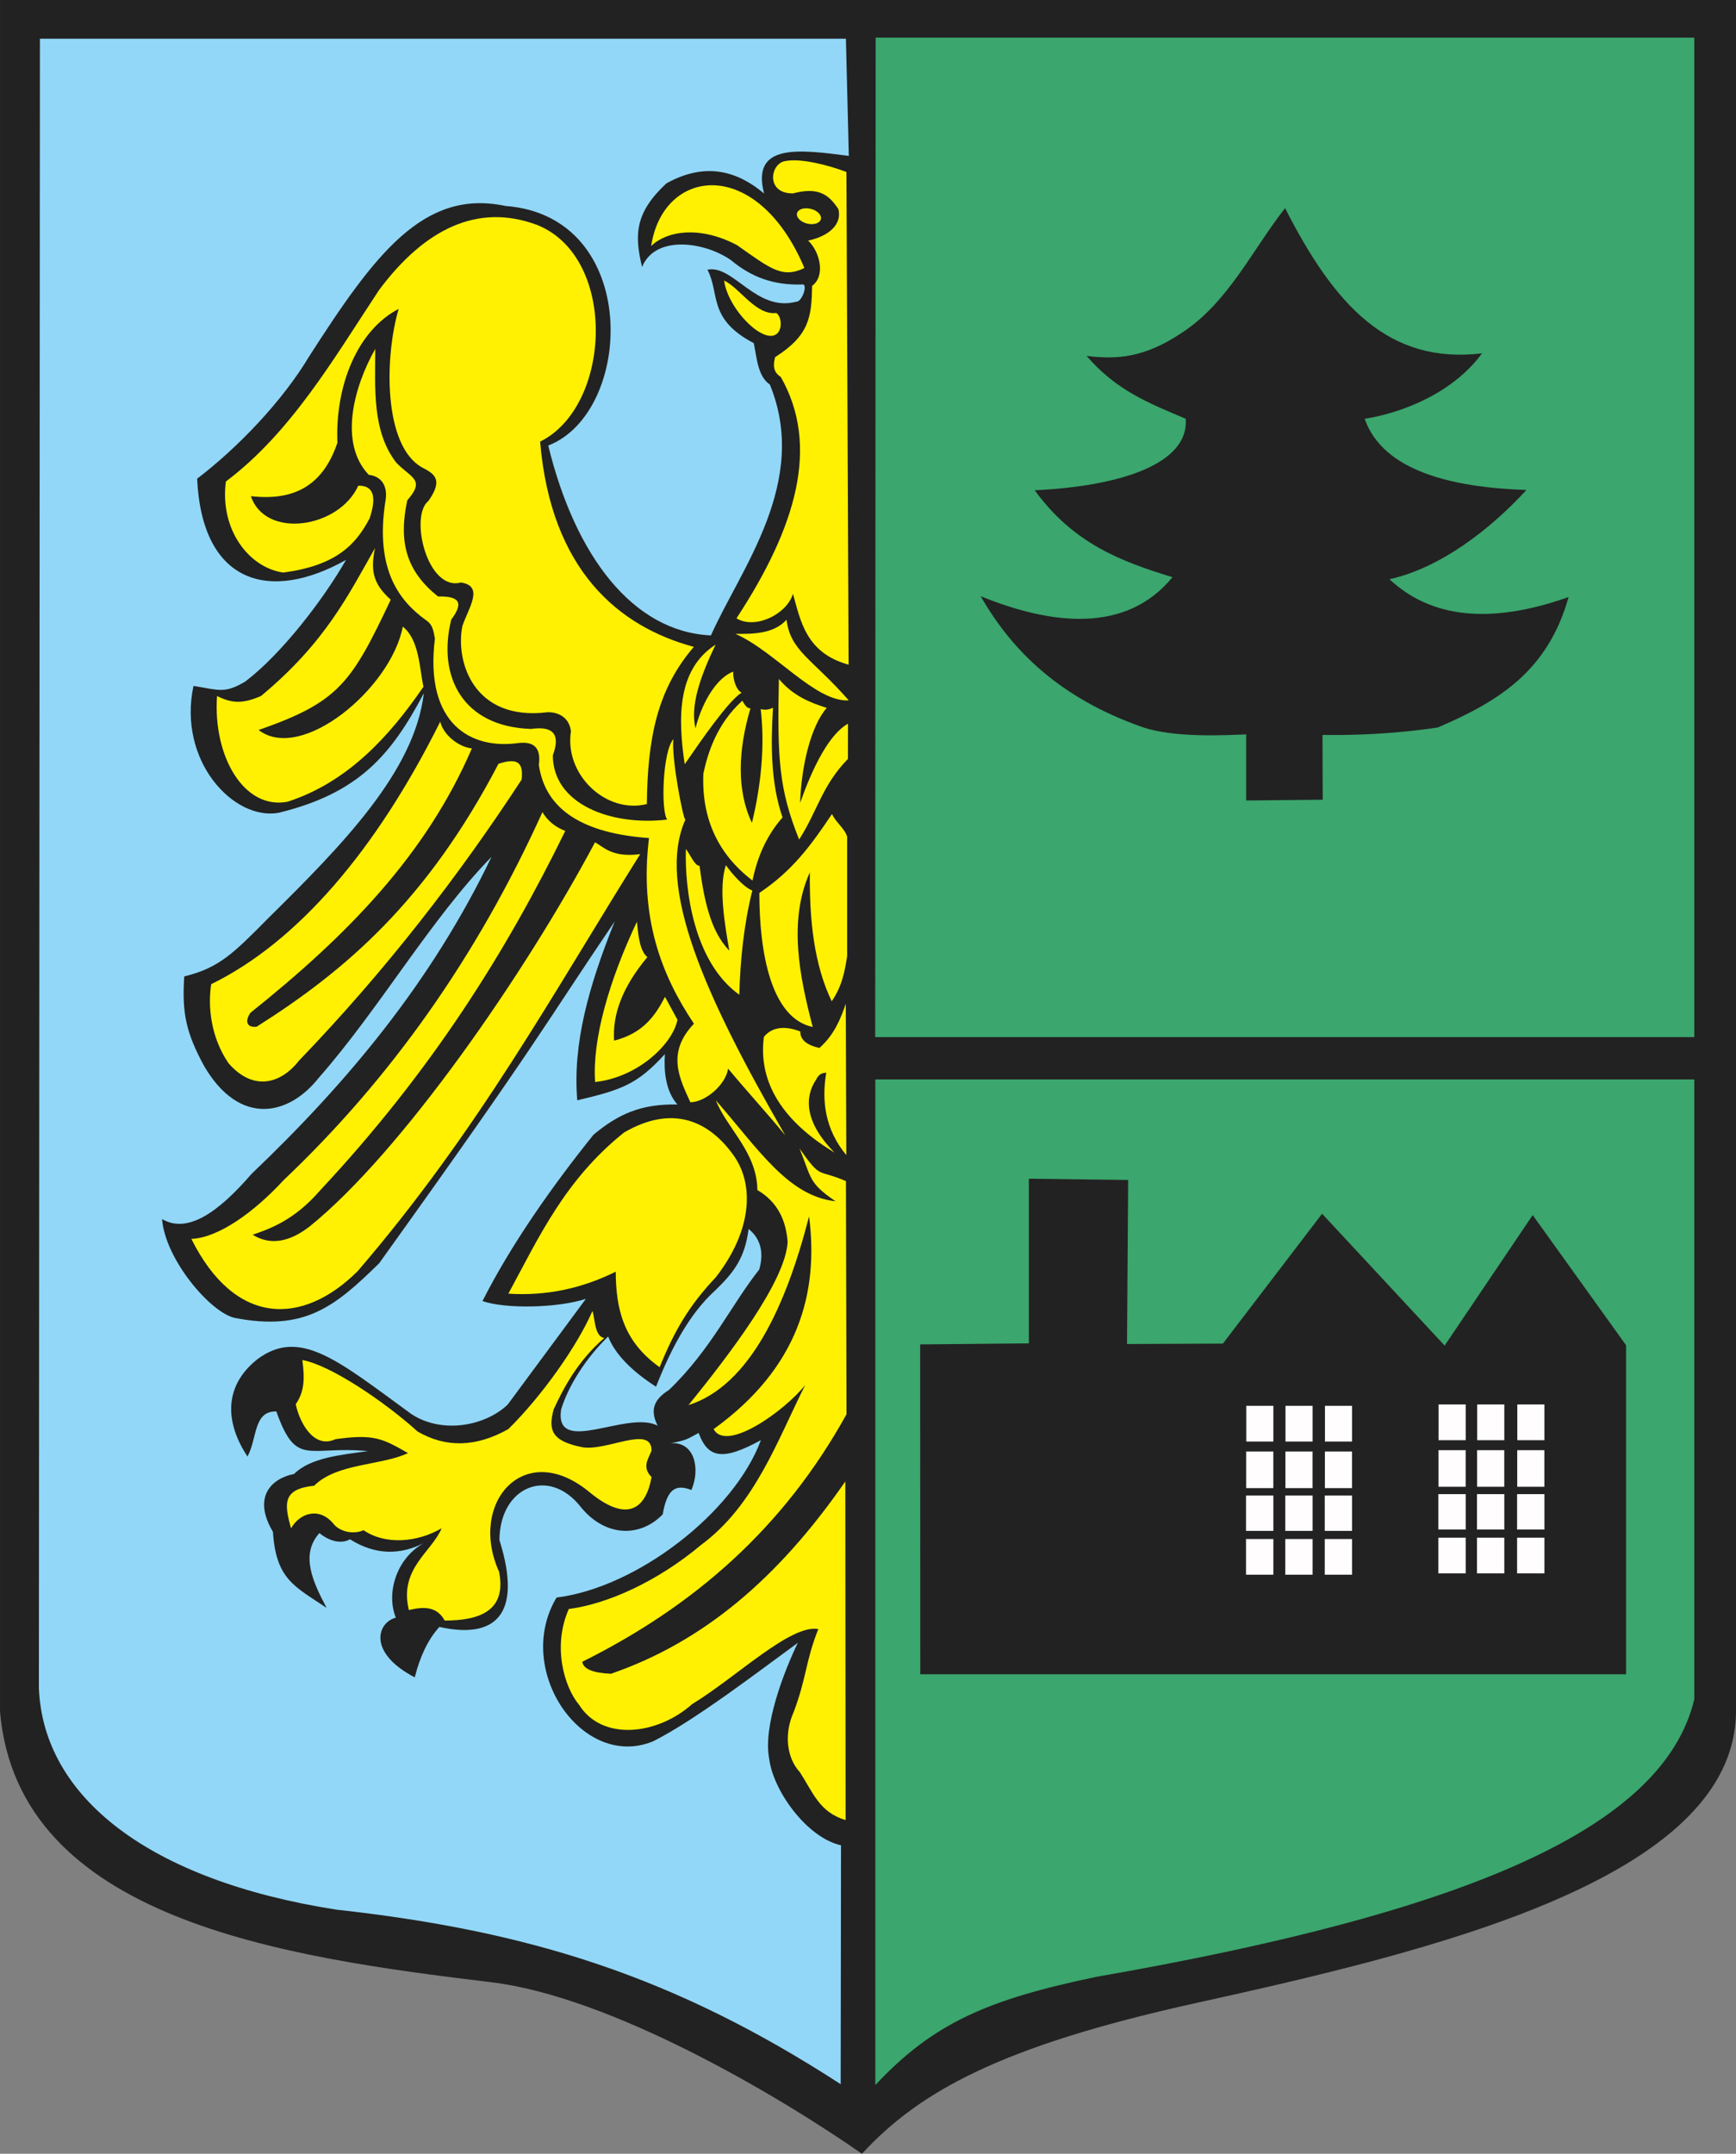
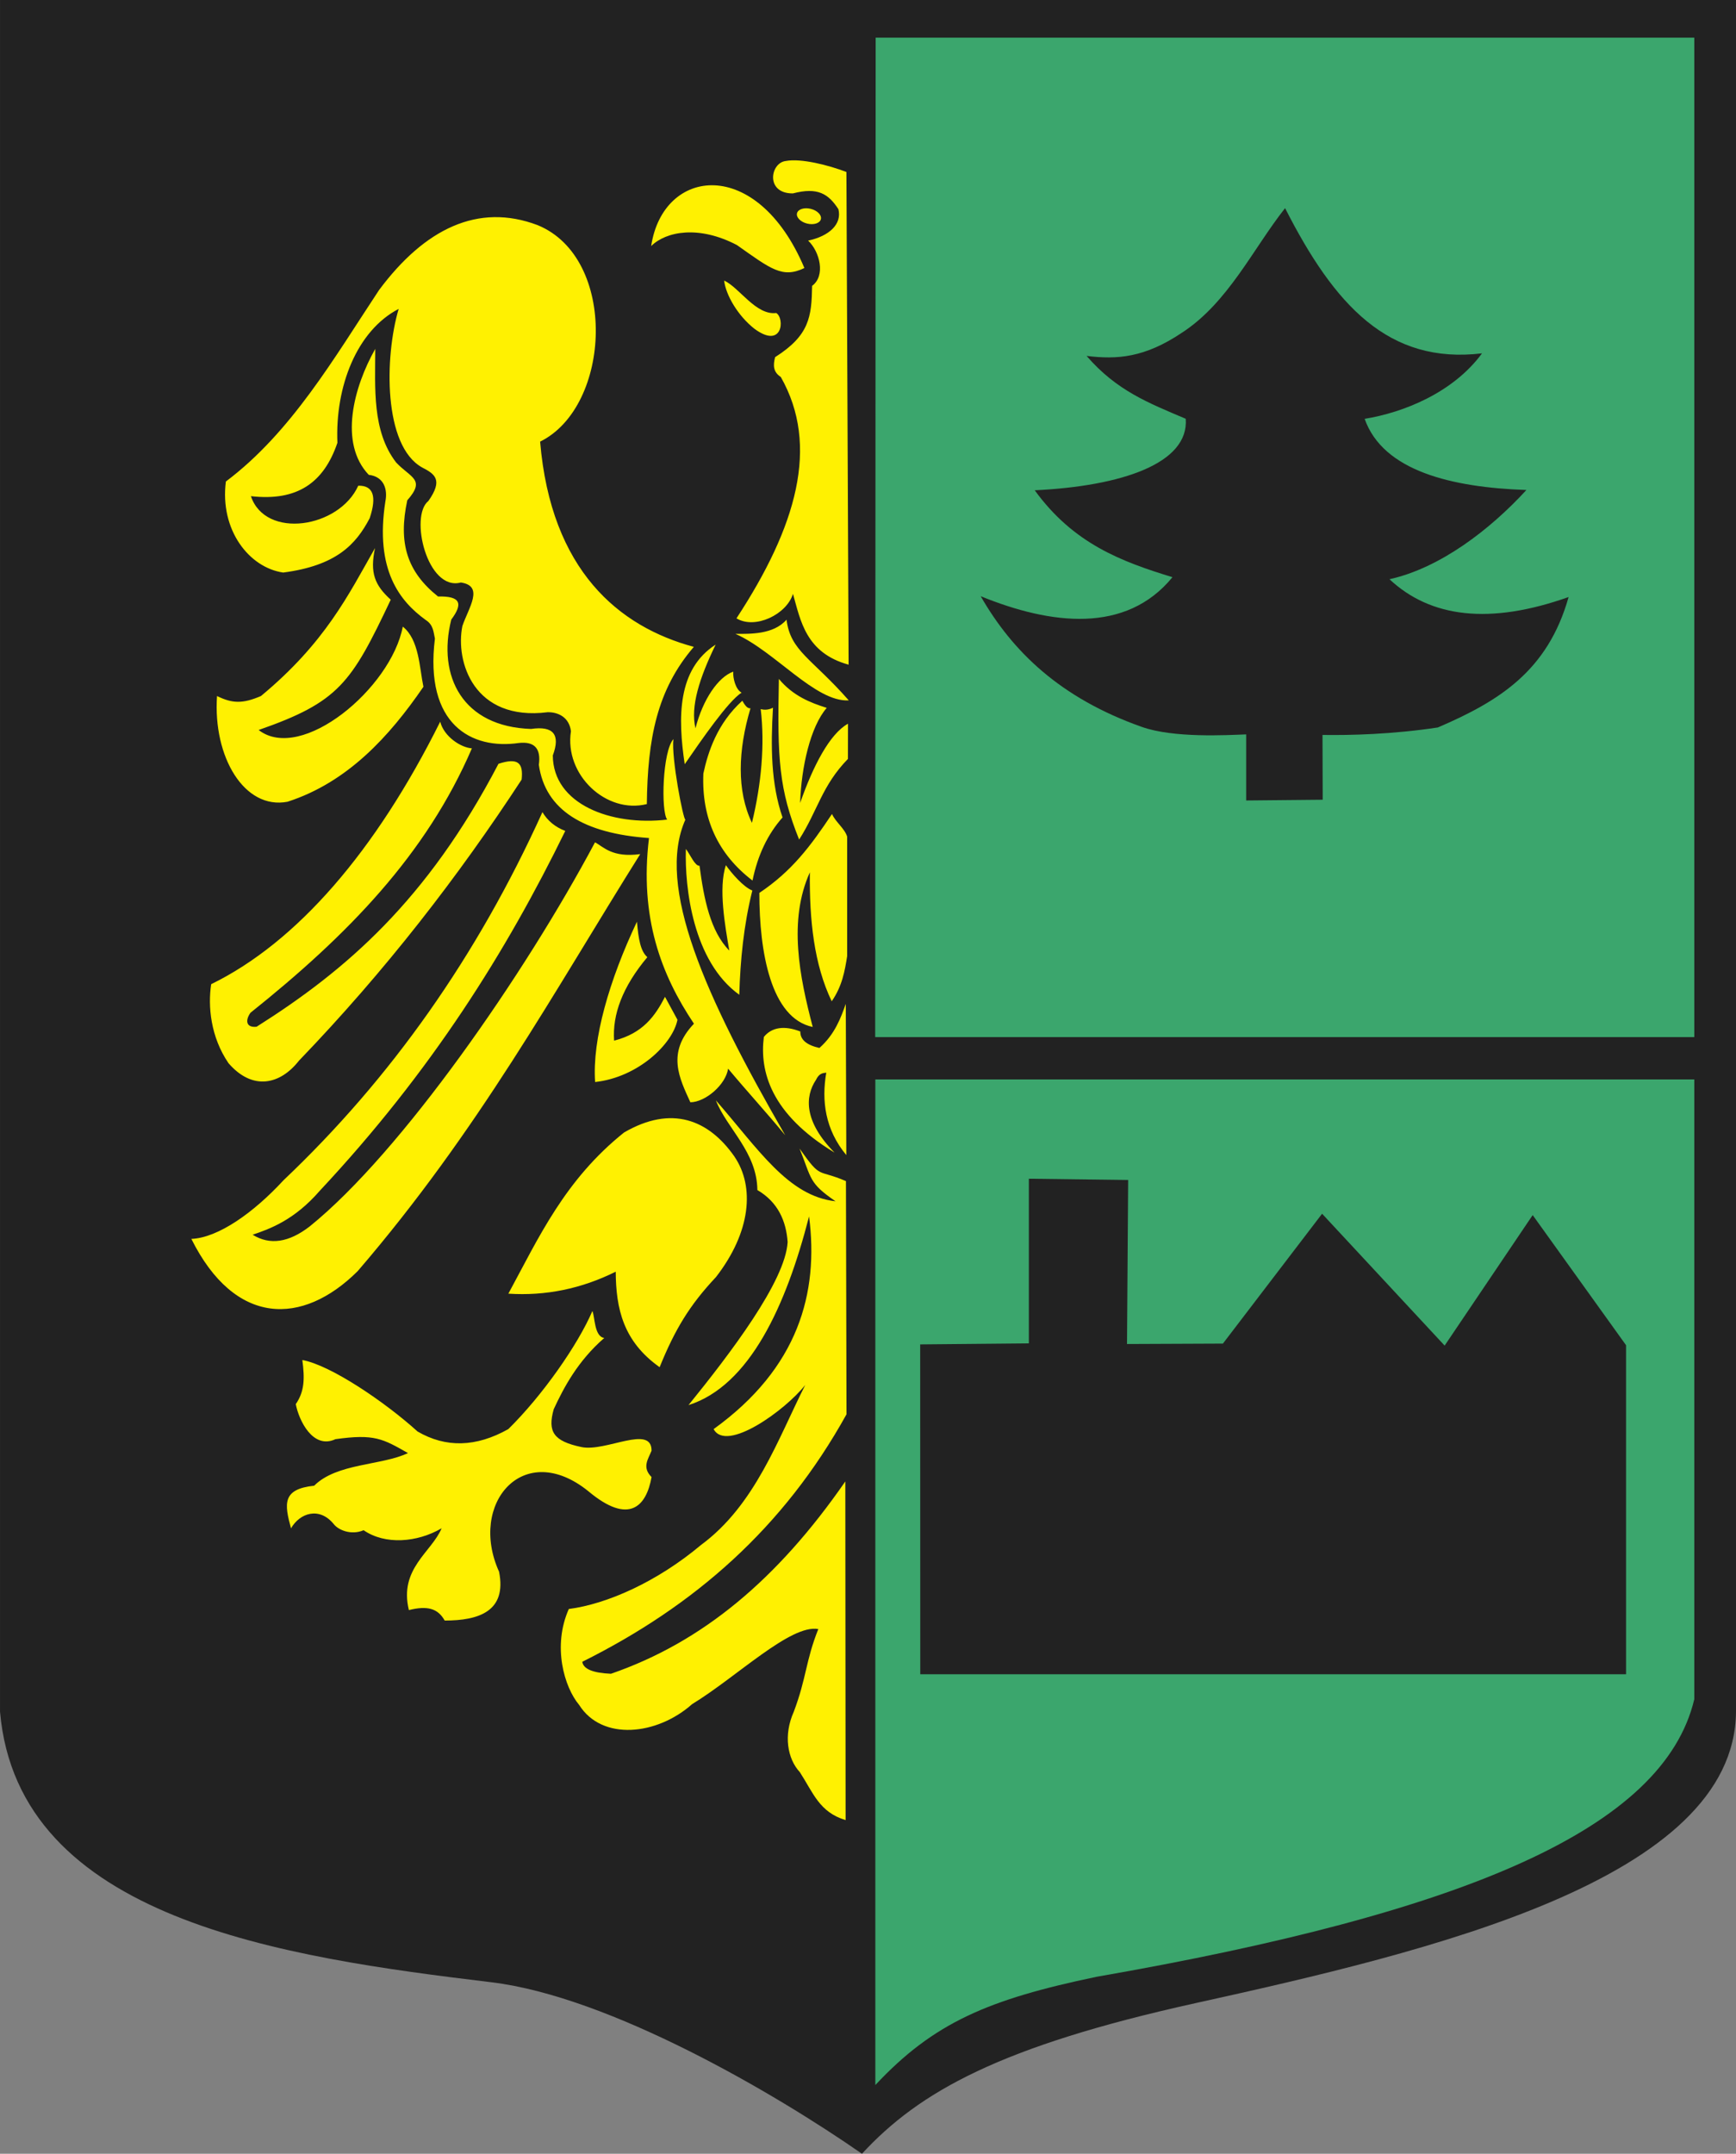
<svg width="546.18" height="677.406">
  <rect width="100%" height="100%" fill="#808080" stroke="none" />
  <defs>
    <marker id="ArrowEnd" viewBox="0 0 10 10" refX="0" refY="5" markerUnits="strokeWidth" markerWidth="4" markerHeight="3" orient="auto">
      <path d="M 0 0 L 10 5 L 0 10 z" />
    </marker>
    <marker id="ArrowStart" viewBox="0 0 10 10" refX="10" refY="5" markerUnits="strokeWidth" markerWidth="4" markerHeight="3" orient="auto">
      <path d="M 10 0 L 0 5 L 10 10 z" />
    </marker>
  </defs>
  <g>
    <path style="stroke:none; fill-rule:evenodd; fill:#222222" d="M 0 0L 546.18 0L 546.18 538.336C 545.801 591.215 449.683 613.793 376.168 630.024C 314.867 643.555 289.262 657.82 271.191 677.406C 243.797 658.352 191.844 627.969 154.637 623.473C 89.25 615.57 5.676 603.844 0.004 538.34L 0.004 0.004" />
-     <path style="stroke:none; fill-rule:evenodd; fill:#92d7f7" d="M 266.137 12.18L 12.559 12.18L 12.234 530.895C 13.555 565.211 46.836 591.395 105.769 600.621C 166.137 607.277 211.875 621.395 264.492 655.524L 264.597 580.391C 253.93 578.016 243.293 563.344 242.015 553.234C 239.953 542.891 246.762 525.535 251.004 516.703C 239.543 525.047 218.73 541.051 205.504 547.672C 183.246 556.891 161.484 525.238 175.101 502.465C 200.363 499.336 230.926 475.797 239.402 452.949C 227.199 459.649 222.703 458.516 219.801 450.695C 216.453 452.434 216.445 452.922 210.992 453.93C 218.726 453.356 220.34 462.215 217.523 468.645C 212.492 466.637 209.844 468.457 208.508 476.297C 201.023 483.988 189.941 483.113 182.574 473.789C 172.558 461.254 157.215 467.602 157.137 484.402C 164.687 508.402 155.324 515.527 138.234 511.707C 134.523 515.805 132.117 521.18 130.484 527.57C 115.422 519.695 118.808 510.215 124.539 508.801C 121.48 501.313 124.512 490.266 133.344 485.336C 125.926 489.07 118.219 489.227 110.105 484.141C 107.254 485.777 103.363 484.613 100.504 482.18C 94.387 488.918 98.445 497.613 102.765 505.719C 92.707 498.961 86.832 496.777 85.871 481.789C 79.777 471.582 84.465 465.258 92.547 463.574C 97.617 458.555 106.847 457.609 115.816 456.414C 96.754 454.606 93.273 461.684 86.941 443.938C 79.672 443.738 80.972 452.445 77.859 458.106C 71.266 448.16 69.781 436.438 80.949 427.527C 94.347 417.527 106.324 427.902 129.262 444.637C 138.531 450.926 152.203 448.859 159.707 441.805C 167.047 431.817 176.988 418.512 184.324 408.524C 175.199 411.469 158.851 411.699 151.801 409.211C 160.769 391.5 173.582 373.254 186.722 356.902C 194.582 350.336 201.793 347.16 213.121 347.391C 209.289 343.024 208.851 336.586 209.191 331.535C 200.551 340.984 195.808 342.734 181.617 346.07C 180.133 328.336 185.183 310.258 193.402 289.805C 170.176 324.082 170.355 326.129 119.289 397.332C 105.238 411.106 95.824 418.746 73.883 414.52C 66.148 412.828 51.938 396.008 50.992 383.43C 58.898 388.055 68.449 381.582 79.129 369.227C 109.234 340.535 135.726 308.879 154.648 269.488C 135.426 289.168 119.297 317.391 100.328 338.949C 90.836 351.012 75.406 354.313 64.273 335.383C 58.484 324.731 57.23 318.606 57.965 307.109C 68.973 304.41 73.41 299.883 84.418 288.766C 107.742 265.734 130.433 242.652 133.347 218.043C 123.082 237.488 112.894 249.481 87.652 255.645C 73.559 258.195 55.84 239.371 60.875 215.734C 68.988 217.055 70.68 218.219 77.191 214.34C 88.68 205.586 101.656 188.656 108.883 176.09C 84.687 189.703 63.562 183.473 62.023 150.563C 74.992 140.668 88.953 126.024 97.293 112.051C 117.941 79.91 133.301 59.313 159.035 64.781C 201.828 67.988 199.523 129.664 172.488 140.129C 180.941 174.785 199.043 198.715 223.672 199.856C 232.902 179.059 254.804 151.715 242.211 120.949C 238.433 118.375 238.152 112.774 237.156 107.926C 222.57 100.301 226.547 92.313 222.578 84.828C 230.722 83.137 237.902 98.254 250.539 94.895C 252.418 94.973 254.367 88.988 252.308 89.477C 243.195 89.758 236.269 87.067 229.976 81.817C 221.617 75.996 206.137 73.824 202.008 83.977C 199.523 73.707 199.828 66.871 209.637 57.691C 222.008 50.789 232.109 53.879 240.394 60.867C 236.265 44.965 251.422 47.012 267.051 49.031L 266.14 12.211L 266.137 12.18zM 235.531 386.539C 234.34 395.641 231.019 400.067 225.058 405.832C 216.937 413.168 211.125 424.129 206.406 436.149C 198.828 431.305 193.461 425.879 191.332 420.367C 184.328 427.152 178.746 435.961 176.512 443.418C 174.496 458.199 197.422 443.383 206.918 448.426C 204.621 443.832 205.301 440.41 210.492 437.152C 223.719 424.461 230.148 410.262 238.855 399.32C 240.25 394.637 239.695 389.867 235.535 386.543" />
-     <path style="stroke:none; fill-rule:evenodd; fill:#fffdfd" d="M 416.789 484.059L 425.39 484.059L 425.39 495.285L 416.789 495.285L 416.789 484.059zM 404.371 484.059L 412.972 484.059L 412.972 495.285L 404.371 495.285L 404.371 484.059zM 392.023 484.059L 400.625 484.059L 400.625 495.285L 392.023 495.285L 392.023 484.059zM 392.023 470.363L 400.625 470.363L 400.625 481.496L 392.023 481.496L 392.023 470.363zM 404.371 470.363L 412.972 470.363L 412.972 481.496L 404.371 481.496L 404.371 470.363zM 416.789 470.363L 425.39 470.363L 425.39 481.496L 416.789 481.496L 416.789 470.363zM 416.836 456.535L 425.383 456.535L 425.383 468.047L 416.836 468.047L 416.836 456.535zM 404.414 456.535L 412.961 456.535L 412.961 468.047L 404.414 468.047L 404.414 456.535zM 392.066 456.535L 400.613 456.535L 400.613 468.047L 392.066 468.047L 392.066 456.535zM 392.094 442.156L 400.625 442.156L 400.625 453.399L 392.094 453.399L 392.094 442.156zM 404.441 442.156L 412.972 442.156L 412.972 453.399L 404.441 453.399L 404.441 442.156zM 416.859 442.156L 425.39 442.156L 425.39 453.399L 416.859 453.399L 416.859 442.156zM 452.609 441.734L 461.14 441.734L 461.14 452.977L 452.609 452.977L 452.609 441.734zM 452.586 456.113L 461.133 456.113L 461.133 467.625L 452.586 467.625L 452.586 456.113zM 452.539 469.941L 461.14 469.941L 461.14 481.074L 452.539 481.074L 452.539 469.941zM 452.539 483.637L 461.14 483.637L 461.14 494.863L 452.539 494.863L 452.539 483.637zM 464.683 483.637L 473.285 483.637L 473.285 494.863L 464.683 494.863L 464.683 483.637zM 464.683 469.941L 473.285 469.941L 473.285 481.074L 464.683 481.074L 464.683 469.941zM 464.726 456.113L 473.273 456.113L 473.273 467.625L 464.726 467.625L 464.726 456.113zM 464.754 441.734L 473.285 441.734L 473.285 452.977L 464.754 452.977L 464.754 441.734zM 477.375 441.734L 485.906 441.734L 485.906 452.977L 477.375 452.977L 477.375 441.734zM 477.351 456.113L 485.898 456.113L 485.898 467.625L 477.351 467.625L 477.351 456.113zM 477.308 469.941L 485.91 469.941L 485.91 481.074L 477.308 481.074L 477.308 469.941zM 477.308 483.637L 485.91 483.637L 485.91 494.863L 477.308 494.863" />
    <path style="stroke:none; fill-rule:evenodd; fill:#3ba66d" d="M 275.398 339.5L 533.058 339.5L 533.058 534.441C 523.398 575.121 461.211 601.516 344.957 621.754C 310.957 628.856 293.742 636.168 275.398 655.797L 275.398 339.496L 275.398 339.5zM 354.937 371.129L 323.695 370.738L 323.695 422.524L 289.508 422.844L 289.535 526.586L 511.59 526.586L 511.59 423.102L 482.211 382.172L 454.512 423.223L 415.957 381.746L 384.75 422.594L 354.578 422.723L 354.941 371.125L 354.937 371.129zM 275.5 11.836L 533.058 11.836L 533.058 326.191L 275.355 326.191L 275.5 11.836zM 404.316 65.461C 394.211 78.242 386.394 95.215 371.847 104.656C 360.125 112.512 351.488 113.129 341.859 111.945C 351.336 122.902 361.332 126.727 373.054 131.715C 374.129 145.727 352.953 152.895 325.547 154.207C 337.801 171.074 352.879 176.633 368.879 181.539C 354.262 199.41 330.66 196.535 308.547 187.524C 318.484 204.844 333.492 219.516 359.187 228.613C 369.285 232.195 385.89 231.207 392.07 230.984L 392.07 251.766L 416.148 251.535L 416.086 231.156C 424.867 231.281 437.914 230.984 452.363 228.809C 471.664 220.52 486.961 211.031 493.512 187.781C 468.644 196.609 450.047 194.242 437.156 182.18C 453.086 178.652 468.793 166.598 480.234 154.117C 456.812 153.313 435.144 148.176 429.347 131.734C 441.465 129.774 457.14 123.563 466.269 111.137C 436.797 114.668 419.808 95.934 404.308 65.461" />
    <path style="stroke:none; fill-rule:evenodd; fill:#fff101" d="M 122.93 188.617C 117.894 184.051 116.316 180.172 117.996 172.367C 109.621 187.086 102.312 202.172 82.101 218.918C 76.316 221.391 73.102 221.281 68.281 218.918C 66.953 238.039 76.871 254.77 90.461 252.168C 109.355 246.059 122.512 231.625 133.215 216.012C 131.969 210.043 131.867 201.121 126.722 197.094C 123.058 216.457 94.832 239.996 81.371 229.602C 106.605 220.797 110.515 214.883 122.937 188.617L 122.93 188.617zM 118.062 109.734C 111.281 121.719 106.531 139.383 116.023 149.348C 121.023 149.938 121.941 154.188 121.258 157.633C 117.867 179.41 125.867 189.125 133.902 194.973C 136.394 196.551 136.359 198.766 136.832 200.852C 133.492 227.961 148.406 235.828 163.187 233.691C 168.14 233.125 170.254 235.41 169.531 240.551C 171.558 254.848 183.687 262.125 204.183 263.586C 201.168 288.606 208.008 306.567 218.328 321.977C 209.625 331.121 213.738 339.09 217.203 346.691C 221.933 346.656 228.34 341.164 229.074 336.117C 234.972 343.188 241.226 349.992 247.047 357.07C 221.777 313.274 206.324 278.754 215.633 257.789C 214.98 257.918 211.156 238.246 211.867 232.469C 208.445 236.348 207.898 255.012 209.898 257.785C 192.25 259.848 173.996 252.953 173.926 237.602C 176.379 231.024 174.101 228.246 167.094 229.27C 145.637 228.586 137.5 212.836 141.98 194.871C 145.765 189.805 144.91 187.445 137.808 187.609C 128.074 179.844 125.242 170.828 128.137 157.356C 134.027 150.711 129.18 150.313 124.633 145.461C 117.012 135.598 118.043 121.984 118.066 109.723L 118.062 109.734zM 148.461 235.371C 145.019 235.141 139.703 231.719 138.496 226.992C 118.219 267.695 93.43 296.356 66.441 309.551C 65.391 316.43 66.227 326.117 71.898 334.406C 79.472 343.141 88.152 341.156 94.051 333.617C 121.265 305.34 144.168 275.727 164.117 245.199C 164.691 239.895 162.965 238.238 156.832 240.231C 134.371 283.238 108.789 305.219 80.73 322.934C 77.437 323.289 77.074 320.984 78.808 318.535C 109.367 294.137 134.121 268.754 148.469 235.371L 148.461 235.371zM 170.66 255.434C 150.137 300.746 122.984 339.188 89.211 371.207C 79.847 381.363 68.672 389.328 60.203 389.66C 73.934 417.164 95.14 417.074 112.508 399.832C 150.613 355.539 174.414 311.684 201.426 268.633C 192.554 269.844 189.797 266.277 187.203 264.93C 165.117 306.387 126.285 362.434 97.457 385.723C 90.867 390.828 84.875 391.703 79.484 388.348C 85.004 386.484 92.633 383.707 100.57 374.567C 135.887 336.824 159.39 299.082 177.847 261.34C 174.687 260.141 172.293 258.168 170.66 255.434zM 200.398 289.895C 200.883 295.426 201.519 299.145 203.664 301.051C 195.816 310.426 192.633 319.137 193.211 327.305C 202.324 324.988 206.148 319.481 209.222 313.524C 210.527 315.926 211.836 318.336 213.144 320.742C 211.652 328.356 200.746 338.848 187.234 340.324C 186.285 326.84 191.722 308.215 200.398 289.891L 200.398 289.895zM 266.304 54.098C 260.719 51.949 251.984 49.723 247.211 50.641C 242.32 51.188 240.738 60.899 249.461 60.832C 257.324 58.785 260.656 60.996 263.777 65.789C 264.953 70.508 260.887 74.254 254.258 75.676C 257.926 79.152 259.828 86.715 255.508 89.902C 255.336 99.652 254.683 105.465 243.863 112.332C 243.195 114.926 243.246 117.004 245.652 118.567C 257.953 140.219 250.617 165.617 231.711 194.481C 237.539 198.043 247.496 193.277 249.484 186.781C 251.863 195.137 253.5 205.359 266.988 209.055L 266.301 54.09L 266.304 54.098zM 255.086 65.688C 257.152 66.199 258.582 67.66 258.265 68.938C 257.949 70.215 256.004 70.836 253.933 70.32C 251.867 69.809 250.437 68.348 250.754 67.07C 251.07 65.793 253.015 65.172 255.086 65.688zM 190.121 420.817C 186.918 420.418 187.172 413.969 186.371 412.359C 181.851 422.922 170.676 438.922 159.922 449.488C 149.804 455.18 140.289 455.43 131.375 450.242C 121.265 441.082 104.09 429.375 95.125 427.762C 95.89 433.594 95.824 437.613 93.058 441.633C 94.047 446.828 98.5 455.953 105.531 452.656C 117.816 450.922 120.457 452.539 128.359 457.027C 120.043 460.984 105.972 460.149 98.844 467.289C 88.746 468.344 89.457 472.984 91.558 480.703C 94.308 475.883 100.445 473.797 104.996 479.356C 106.422 481.211 110.453 482.969 114.402 481.289C 121.144 485.945 131.222 485.184 138.937 480.684C 135.797 488.211 125.469 493.383 128.644 506.406C 134.484 504.949 137.777 505.887 139.91 509.703C 150.656 509.695 159.5 506.797 157.015 494.336C 147.301 472.918 164.707 452.531 185.117 469.031C 197.906 479.742 203.355 473.813 204.992 464.57C 201.883 461.457 203.957 458.922 204.992 456.274C 205.023 447.941 190.625 456.707 182.957 455.137C 174.125 453.289 172.234 450.301 174.207 443.246C 177.371 436.422 181.765 428.078 190.117 420.82L 190.121 420.817zM 225.254 346.121C 238.648 361.465 247.93 376.188 262.871 377.832C 254.426 372.024 255.426 370.875 251.558 361.246C 258.496 371.137 257.004 367.543 266.152 371.484L 266.328 444.828C 246.496 480.621 218.484 505.078 183.203 522.668C 183.519 524.934 186.527 526.191 192.219 526.438C 220.953 516.52 244.605 496.774 265.953 465.949L 266.043 572.465C 257.769 569.965 255.883 563.922 251.637 557.371C 247.73 553.18 246.449 545.719 249.726 538.418C 253.781 527.684 253.441 522.434 257.457 512.375C 248.715 510.809 231.793 527.441 217.762 535.984C 206.754 545.785 189.445 547.68 182.211 536.238C 177.519 530.649 173.746 517.809 178.957 506.067C 190.937 504.512 206.656 497.586 220.566 485.918C 237.621 473.359 244.773 452.535 253.351 435.594C 247.148 443.5 228.519 456.988 224.523 449.484C 251.211 430.258 257.652 406.609 254.547 382.582C 247.32 410.762 235.824 435.836 216.613 441.941C 229.648 425.852 247.117 402.996 247.808 390.637C 247.328 384.09 244.832 378.133 238.285 374.293C 238.156 362.336 228.73 354.969 225.242 346.125L 225.254 346.121zM 225.152 202.75C 213.078 210.524 213.226 225.672 215.426 240.363C 220.84 232.52 229.039 220.606 233.316 217.852C 231.426 216.859 230.551 213.258 230.691 211.246C 226.004 212.922 221.137 219.922 218.812 229.067C 217.191 222.219 220.023 213.328 225.156 202.75L 225.152 202.75zM 245.051 213.535C 244.519 238.984 245.109 248.285 251.422 264.063C 257.285 254.918 258.539 247.164 266.773 238.699L 266.797 227.625C 261.031 230.817 255.801 240.93 251.738 252.559C 252.094 241.25 254.996 228.508 260.113 222.641C 254.976 221.039 249.508 218.883 245.051 213.539L 245.051 213.535zM 233.547 220.402C 225.656 227.516 222.738 236.527 221.289 243.305C 220.703 257.406 225.855 268.625 236.754 276.957C 238.383 268.984 241.531 262.367 246.203 257.109C 242.519 246.434 242.48 234.629 243.195 222.594C 241.906 223.246 240.617 223.387 239.332 223.024C 240.66 234.168 239.551 246.606 236.574 258.813C 231.726 248.645 232.18 235.984 236.121 222.762C 235.051 222.957 234.199 221.52 233.554 220.399L 233.547 220.402zM 220.082 272.301C 218.652 272.441 217.219 268.899 215.789 267.008C 215.402 279.156 217.988 302.395 232.594 312.875C 232.906 302.074 233.976 291.016 236.699 280.082C 233.984 279.07 230.187 274.688 228.383 272.129C 225.953 279.289 228.168 291.465 229.449 298.969C 223.48 292.91 221.469 282.77 220.082 272.301zM 266.265 363.309L 266.101 315.734C 264.57 320.047 262.691 325.289 257.808 329.606C 253.754 328.707 251.75 326.981 251.797 324.43C 246.82 322.484 242.789 323.063 240.32 326.152C 238.976 336.781 242.359 350.309 262.574 362.527C 252.969 352.828 253.168 344.953 256.715 339.656C 257.695 337.66 258.676 337.516 259.965 337.371C 258.43 346.195 259.605 355.309 266.273 363.309L 266.265 363.309zM 261.762 256.016C 254.926 266.258 249.125 273.992 238.906 280.844C 238.898 299.375 242.508 320.266 255.699 323.004C 251.547 307.164 247.949 289.527 254.801 274.371C 254.625 289.348 256.105 303.344 261.672 314.93C 264.941 310.211 265.785 305.473 266.535 300.699L 266.535 263.156C 265.769 260.59 262.937 258.629 261.758 256.016L 261.762 256.016zM 247.457 194.906C 243.324 199.652 235.859 199.367 231.387 199.367C 243.793 204.82 256.535 220.867 267.043 220.293C 255.449 207.07 248.699 204.852 247.457 194.906zM 253.078 84.297C 238.187 48.969 208.617 52.567 204.871 77.387C 209.609 72.734 219.887 70.813 231.844 77.074C 242.504 84.59 246.137 87.649 253.074 84.301L 253.078 84.297zM 227.828 88.246C 228.363 92.852 232.183 99.328 237.336 103.387C 246.262 110.004 246.961 100.113 244.222 98.449C 237.773 99.215 232.637 90.441 227.828 88.246zM 169.941 138.899C 192.406 127.82 194.426 81.121 169.121 70.801C 150.402 63.731 133.625 71.953 119.273 91.207C 105.219 112.422 91.699 135.949 71.066 151.445C 69.098 166.695 78.387 178.543 89.101 180.082C 105.746 177.902 111.965 171.313 116.32 162.969C 118.613 156.055 117.414 152.652 112.715 152.766C 106.707 166.094 83.535 169.715 78.937 156.055C 93.508 157.723 101.871 151.859 106.156 139.27C 105.406 121.613 112.242 104.012 125.43 97.156C 120.949 112.297 120.57 140.234 132.816 147.031C 136.816 149.094 139.476 150.895 134.781 157.57C 128.754 162.324 134.426 186.051 144.992 183.211C 152.406 184.297 147.441 191.137 145.476 196.883C 143.207 208.063 149.031 226.941 172.336 224.008C 175.754 223.973 179.094 225.684 179.629 229.984C 177.496 243.723 190.765 256.09 203.508 252.902C 203.746 232.383 206.676 216.945 218.297 203.453C 194.754 197.133 173.355 179.453 169.93 138.895L 169.941 138.899zM 231.07 363.762C 222.933 352.125 211.269 347.508 196.34 356.195C 177.683 371.125 169.519 389.215 159.941 406.887C 171.637 407.652 182.894 405.352 193.719 399.977C 193.793 411.606 196.074 421.895 207.531 430.012C 212.34 418.16 216.937 410.524 225.246 401.684C 236.234 387.543 237.523 373.262 231.066 363.766" />
  </g>
</svg>